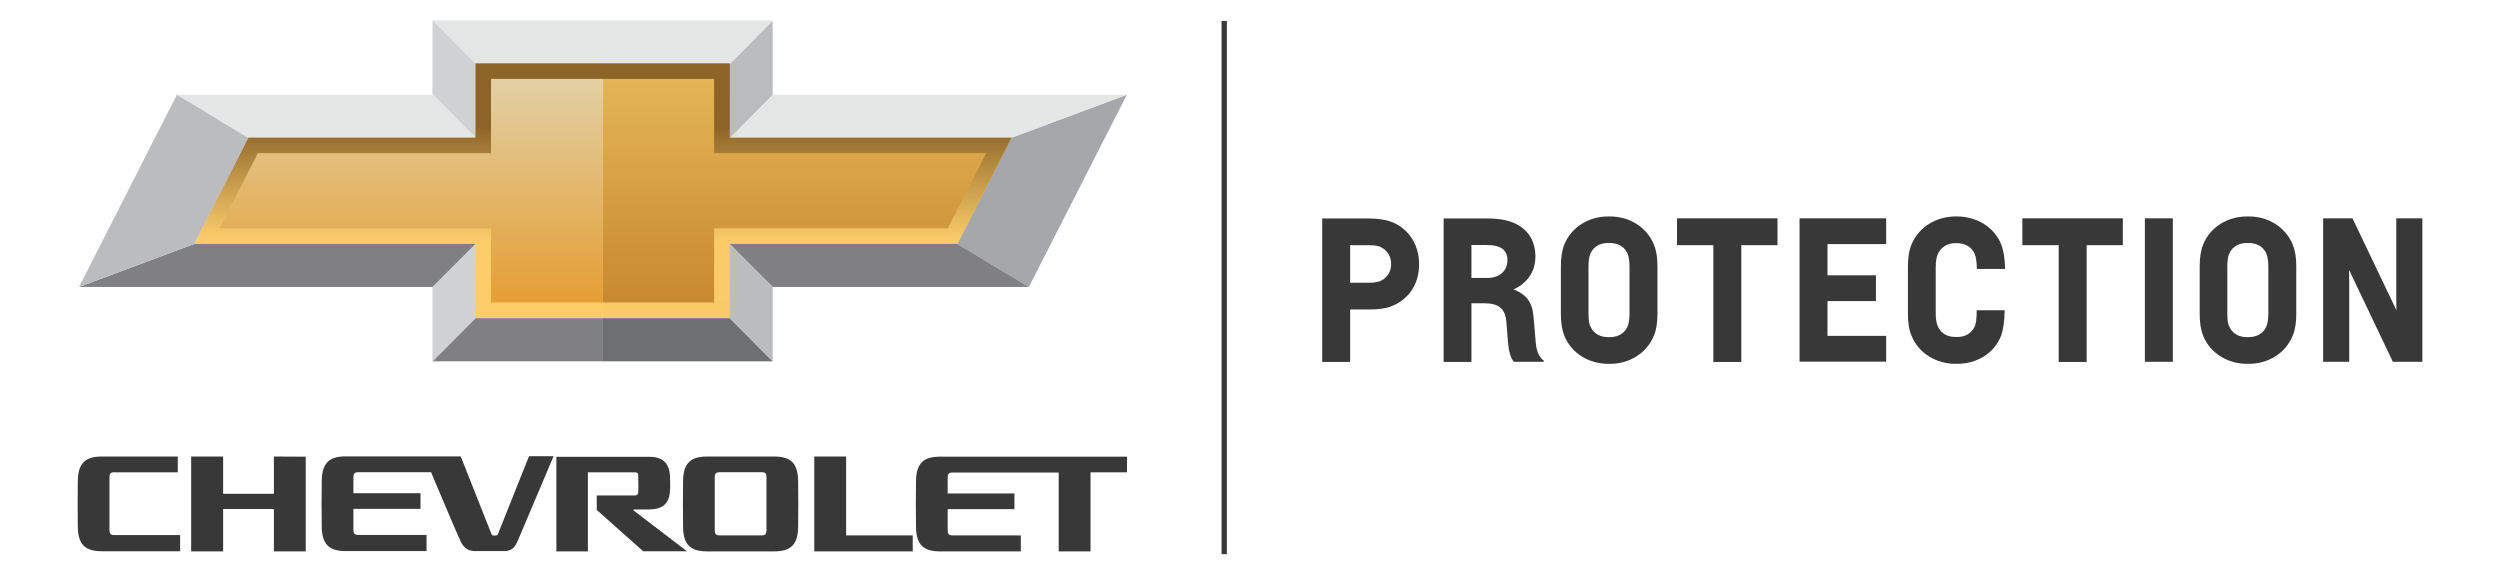
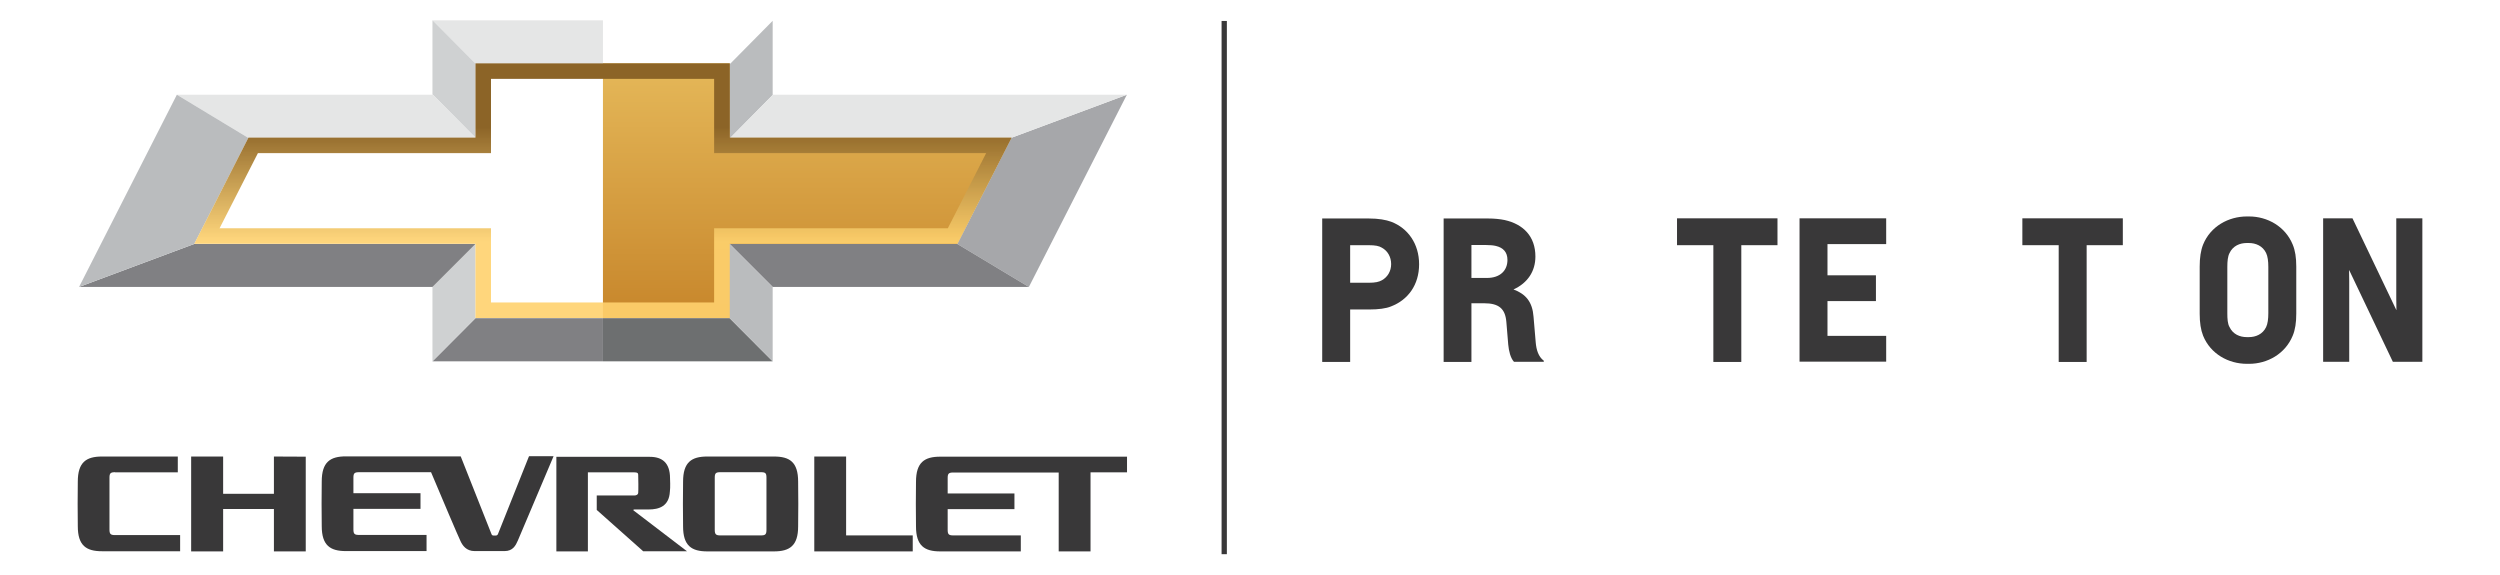
<svg xmlns="http://www.w3.org/2000/svg" id="Layer_1" data-name="Layer 1" viewBox="0 0 161 37">
  <defs>
    <style>
      .cls-1 {
        fill: #e5e6e6;
      }

      .cls-2 {
        fill: url(#Bowtie_Right_Crease);
      }

      .cls-3 {
        fill: url(#linear-gradient-2);
      }

      .cls-4 {
        fill: url(#linear-gradient);
      }

      .cls-5 {
        fill: #808083;
      }

      .cls-6 {
        fill: #cfd1d2;
      }

      .cls-7 {
        fill: #393839;
      }

      .cls-8 {
        fill: #babcbe;
      }

      .cls-9 {
        fill: #a6a7aa;
      }

      .cls-10 {
        fill: #6d6f70;
      }
    </style>
    <linearGradient id="Bowtie_Right_Crease" data-name="Bowtie Right Crease" x1="51.98" y1="4.08" x2="51.98" y2="20.49" gradientUnits="userSpaceOnUse">
      <stop offset="0" stop-color="#e5b859" />
      <stop offset="1" stop-color="#c7862b" />
    </linearGradient>
    <linearGradient id="linear-gradient" x1="25.67" y1="4.08" x2="25.67" y2="20.49" gradientUnits="userSpaceOnUse">
      <stop offset="0" stop-color="#e2d3ab" />
      <stop offset="1" stop-color="#e59b2c" />
    </linearGradient>
    <linearGradient id="linear-gradient-2" x1="38.83" y1="4.08" x2="38.83" y2="20.49" gradientUnits="userSpaceOnUse">
      <stop offset=".25" stop-color="#8c6427" />
      <stop offset=".7" stop-color="#ffd26e" stop-opacity=".9" />
    </linearGradient>
  </defs>
  <g>
    <path class="cls-7" d="M7.41,30.42s4.04,0,4.04,0v-1.02s-4.88,0-4.88,0c-1.01,0-1.56.36-1.56,1.62,0,0-.01.73-.01,1.43s.01,1.44.01,1.44c0,1.25.55,1.61,1.56,1.61.2,0,5.03,0,5.03,0v-1.04h-4.19c-.29,0-.36-.07-.36-.36,0,0,0-3.26,0-3.34,0-.28.07-.35.36-.35Z" />
    <polygon class="cls-7" points="17.64 29.4 17.64 31.8 14.37 31.8 14.37 29.4 12.31 29.4 12.31 35.51 14.37 35.51 14.37 32.78 17.64 32.78 17.64 35.51 19.69 35.51 19.69 29.41 17.64 29.4" />
    <path class="cls-7" d="M34.06,29.4l-1.99,4.99c-.04.09-.08.1-.21.1-.14,0-.18-.01-.21-.1l-1.98-5h-7.39c-1.01,0-1.56.36-1.56,1.62,0,0-.01.73-.01,1.43s.01,1.44.01,1.44c0,1.25.55,1.61,1.56,1.61.2,0,5.19,0,5.19,0v-1.04h-4.35c-.29,0-.36-.07-.36-.36,0,0,0-.61,0-1.32h4.32v-1.01h-4.32c0-.55,0-.98,0-1,0-.28.07-.35.36-.35,0,0,3.55,0,4.64,0,.64,1.53,1.77,4.18,1.88,4.4.14.32.39.68.93.68h1.92c.54,0,.72-.36.86-.68.14-.32,2.3-5.43,2.3-5.43h-1.57Z" />
    <path class="cls-7" d="M51.4,31.02c0-1.27-.55-1.62-1.56-1.62,0,0-1.22,0-2.15,0s-2.14,0-2.14,0c-1.01,0-1.56.36-1.56,1.62,0,0-.01.73-.01,1.43s.01,1.45.01,1.45c0,1.25.55,1.61,1.56,1.61,0,0,1.23,0,2.14,0s2.15,0,2.15,0c1.01,0,1.56-.36,1.56-1.61,0,0,.01-.76.01-1.45s-.01-1.43-.01-1.43ZM46.38,30.41h2.63c.29,0,.35.07.35.35,0,.08,0,3.36,0,3.36,0,.29-.07.36-.35.36h-2.63c-.28,0-.35-.08-.35-.36,0,0,0-3.28,0-3.36,0-.28.07-.35.35-.35Z" />
    <polygon class="cls-7" points="54.49 34.48 54.49 29.4 52.44 29.4 52.44 35.51 58.78 35.51 58.78 34.48 54.49 34.48" />
    <path class="cls-7" d="M60.55,29.41c-1.01,0-1.56.36-1.56,1.62,0,0-.01.73-.01,1.43s.01,1.44.01,1.44c0,1.25.55,1.61,1.56,1.61.2,0,5.19,0,5.19,0v-1.03h-4.35c-.29,0-.36-.07-.36-.36v-1.33h4.3v-1.01h-4.3v-1c0-.28.07-.35.36-.35h6.79s0,5.08,0,5.08h2.05v-5.09h2.35v-1.01h-12.02Z" />
    <path class="cls-7" d="M40.82,32.89c-.06-.04-.03-.08.03-.08.02,0,.92,0,.92,0,.68,0,1.32-.21,1.37-1.15.04-.25.01-.86.01-.86,0-1.01-.52-1.38-1.3-1.38h-6.02v6.09h2.03v-5.09s3,0,3,0c.19,0,.24.05.24.16,0,.13.01.39.01.61,0,.26,0,.46-.01.56-.01.1-.12.16-.25.16h-2.42v.93s2.99,2.66,2.99,2.66h2.82s-3.4-2.6-3.43-2.62Z" />
  </g>
  <g>
    <g>
      <polygon class="cls-2" points="38.83 4.08 46.99 4.08 46.99 4.1 46.99 8.87 47.04 8.87 65.14 8.87 61.65 15.71 46.99 15.71 46.99 20.49 38.83 20.49 38.83 4.08" />
-       <polygon class="cls-4" points="30.62 4.09 30.62 4.08 38.83 4.08 38.83 20.49 30.62 20.49 30.62 15.71 12.51 15.71 15.99 8.88 16 8.87 30.62 8.87 30.62 4.09" />
-       <polygon class="cls-1" points="46.99 4.08 38.83 4.08 38.83 1.31 49.76 1.31 49.76 1.34 47.03 4.1 46.99 4.1 46.99 4.08" />
      <polygon class="cls-1" points="38.83 1.31 38.83 4.08 30.62 4.08 30.62 4.09 27.86 1.31 38.83 1.31" />
      <polygon class="cls-6" points="30.62 4.09 30.62 8.87 27.86 6.09 27.85 6.09 27.85 1.31 27.86 1.31 30.62 4.09" />
      <polygon class="cls-8" points="49.76 1.34 49.76 6.1 49.78 6.1 47.04 8.87 46.99 8.87 46.99 4.1 47.03 4.1 49.76 1.34" />
      <polygon class="cls-5" points="38.83 20.49 38.83 23.27 27.85 23.27 30.62 20.49 38.83 20.49" />
      <polygon class="cls-10" points="38.83 23.27 38.83 20.49 46.99 20.49 49.76 23.27 38.83 23.27" />
      <polygon class="cls-9" points="72.57 6.1 66.26 18.48 61.65 15.71 65.14 8.87 72.57 6.1" />
      <polygon class="cls-1" points="72.57 6.1 65.14 8.87 47.04 8.87 49.78 6.1 72.57 6.1" />
      <polygon class="cls-5" points="66.26 18.48 49.76 18.48 46.99 15.71 61.65 15.71 66.26 18.48" />
      <polygon class="cls-8" points="49.76 18.48 49.76 23.27 46.99 20.49 46.99 15.71 49.76 18.48" />
      <polygon class="cls-6" points="30.62 15.71 30.62 20.49 27.85 23.27 27.85 18.48 30.62 15.71" />
      <polygon class="cls-1" points="27.86 6.09 30.62 8.87 16 8.87 15.99 8.88 11.39 6.1 27.85 6.1 27.85 6.09 27.86 6.09" />
      <polygon class="cls-5" points="30.62 15.71 27.85 18.48 5.09 18.48 12.51 15.71 30.62 15.71" />
      <polygon class="cls-8" points="15.99 8.88 12.51 15.71 5.09 18.48 11.39 6.1 15.99 8.88" />
    </g>
    <path class="cls-3" d="M45.99,5.08v4.78h17.52l-2.47,4.84h-15.05v4.78h-14.37v-4.78H14.14l2.47-4.84h15.01v-4.78h14.37M46.99,4.08h-16.37v4.78h-14.62l-3.49,6.84h18.11v4.78h16.37v-4.78h14.67l3.49-6.84h-18.15v-4.78h0Z" />
  </g>
  <rect class="cls-7" x="78.67" y="1.35" width=".34" height="34.34" />
  <g>
    <path class="cls-7" d="M86.95,19.92v3.39h-1.8v-9.24h2.99c.65,0,1.12.09,1.45.21,1.08.41,1.8,1.42,1.8,2.74s-.71,2.29-1.8,2.71c-.33.14-.84.2-1.39.2h-1.26ZM88.13,18.21c.46,0,.68-.06.86-.16.37-.2.6-.59.6-1.04,0-.47-.23-.86-.6-1.06-.18-.11-.41-.16-.86-.16h-1.18v2.42h1.18Z" />
    <path class="cls-7" d="M94.76,19.54v3.77h-1.79v-9.24h2.85c.42,0,.79.04,1.08.1,1.21.27,1.98,1.06,1.98,2.35,0,.94-.49,1.7-1.41,2.12h0c.8.3,1.22.81,1.29,1.76l.14,1.65c.04.47.17.92.52,1.18v.07h-1.92c-.23-.25-.33-.7-.37-1.11l-.12-1.45c-.07-.87-.49-1.21-1.43-1.21h-.83ZM94.76,15.78v2.12h1c.85,0,1.32-.48,1.32-1.16,0-.51-.28-.79-.74-.9-.16-.04-.38-.06-.63-.06h-.95Z" />
-     <path class="cls-7" d="M100.52,17.17c0-.58.07-1.04.22-1.42.48-1.18,1.64-1.81,2.82-1.81h.14c1.18,0,2.33.64,2.81,1.81.16.38.23.84.23,1.42v3.03c0,.58-.07,1.04-.23,1.42-.48,1.17-1.63,1.81-2.81,1.81h-.14c-1.18,0-2.34-.63-2.82-1.81-.15-.38-.22-.84-.22-1.42v-3.03ZM104.94,17.19c0-.37-.04-.68-.14-.89-.22-.47-.68-.65-1.11-.65h-.14c-.44,0-.89.18-1.11.65-.11.21-.14.52-.14.89v2.98c0,.37.02.68.14.89.22.47.67.65,1.11.65h.14c.43,0,.89-.18,1.11-.65.1-.21.14-.52.14-.89v-2.98Z" />
    <path class="cls-7" d="M114.47,14.06v1.73h-2.33v7.52h-1.8v-7.52h-2.34v-1.73h6.47Z" />
    <path class="cls-7" d="M115.89,14.06h5.58v1.66h-3.78v2.01h3.12v1.66h-3.12v2.24h3.78v1.66h-5.58v-9.24Z" />
-     <path class="cls-7" d="M127.28,19.98h1.82c-.01.76-.1,1.28-.23,1.64-.46,1.18-1.61,1.81-2.82,1.81h-.12c-1.2,0-2.35-.64-2.83-1.81-.16-.38-.23-.84-.23-1.42v-3.03c0-.58.07-1.04.23-1.42.48-1.17,1.64-1.81,2.83-1.81h.1c1.21,0,2.39.64,2.85,1.81.15.37.23.89.25,1.57h-1.82c-.01-.42-.05-.78-.15-.99-.21-.47-.68-.67-1.1-.67h-.15c-.43,0-.87.2-1.1.67-.1.2-.15.53-.15.84v3.01c0,.34.05.67.15.87.22.47.67.65,1.1.65h.15c.42,0,.87-.17,1.1-.65.1-.21.14-.58.14-1.07Z" />
    <path class="cls-7" d="M136.71,14.06v1.73h-2.33v7.52h-1.8v-7.52h-2.34v-1.73h6.47Z" />
-     <path class="cls-7" d="M138.13,14.06h1.8v9.24h-1.8v-9.24Z" />
    <path class="cls-7" d="M141.66,17.17c0-.58.07-1.04.22-1.42.48-1.18,1.64-1.81,2.82-1.81h.14c1.18,0,2.33.64,2.81,1.81.16.38.23.84.23,1.42v3.03c0,.58-.07,1.04-.23,1.42-.48,1.17-1.63,1.81-2.81,1.81h-.14c-1.18,0-2.34-.63-2.82-1.81-.15-.38-.22-.84-.22-1.42v-3.03ZM146.08,17.19c0-.37-.04-.68-.14-.89-.22-.47-.68-.65-1.11-.65h-.14c-.44,0-.89.18-1.11.65-.11.21-.14.52-.14.89v2.98c0,.37.02.68.14.89.22.47.67.65,1.11.65h.14c.43,0,.89-.18,1.11-.65.1-.21.14-.52.14-.89v-2.98Z" />
    <path class="cls-7" d="M151.28,17.4s.01.41.01.71v5.19h-1.68v-9.24h1.89l2.82,5.9h.01s-.01-.41-.01-.71v-5.19h1.68v9.24h-1.9l-2.81-5.9h-.01Z" />
  </g>
</svg>